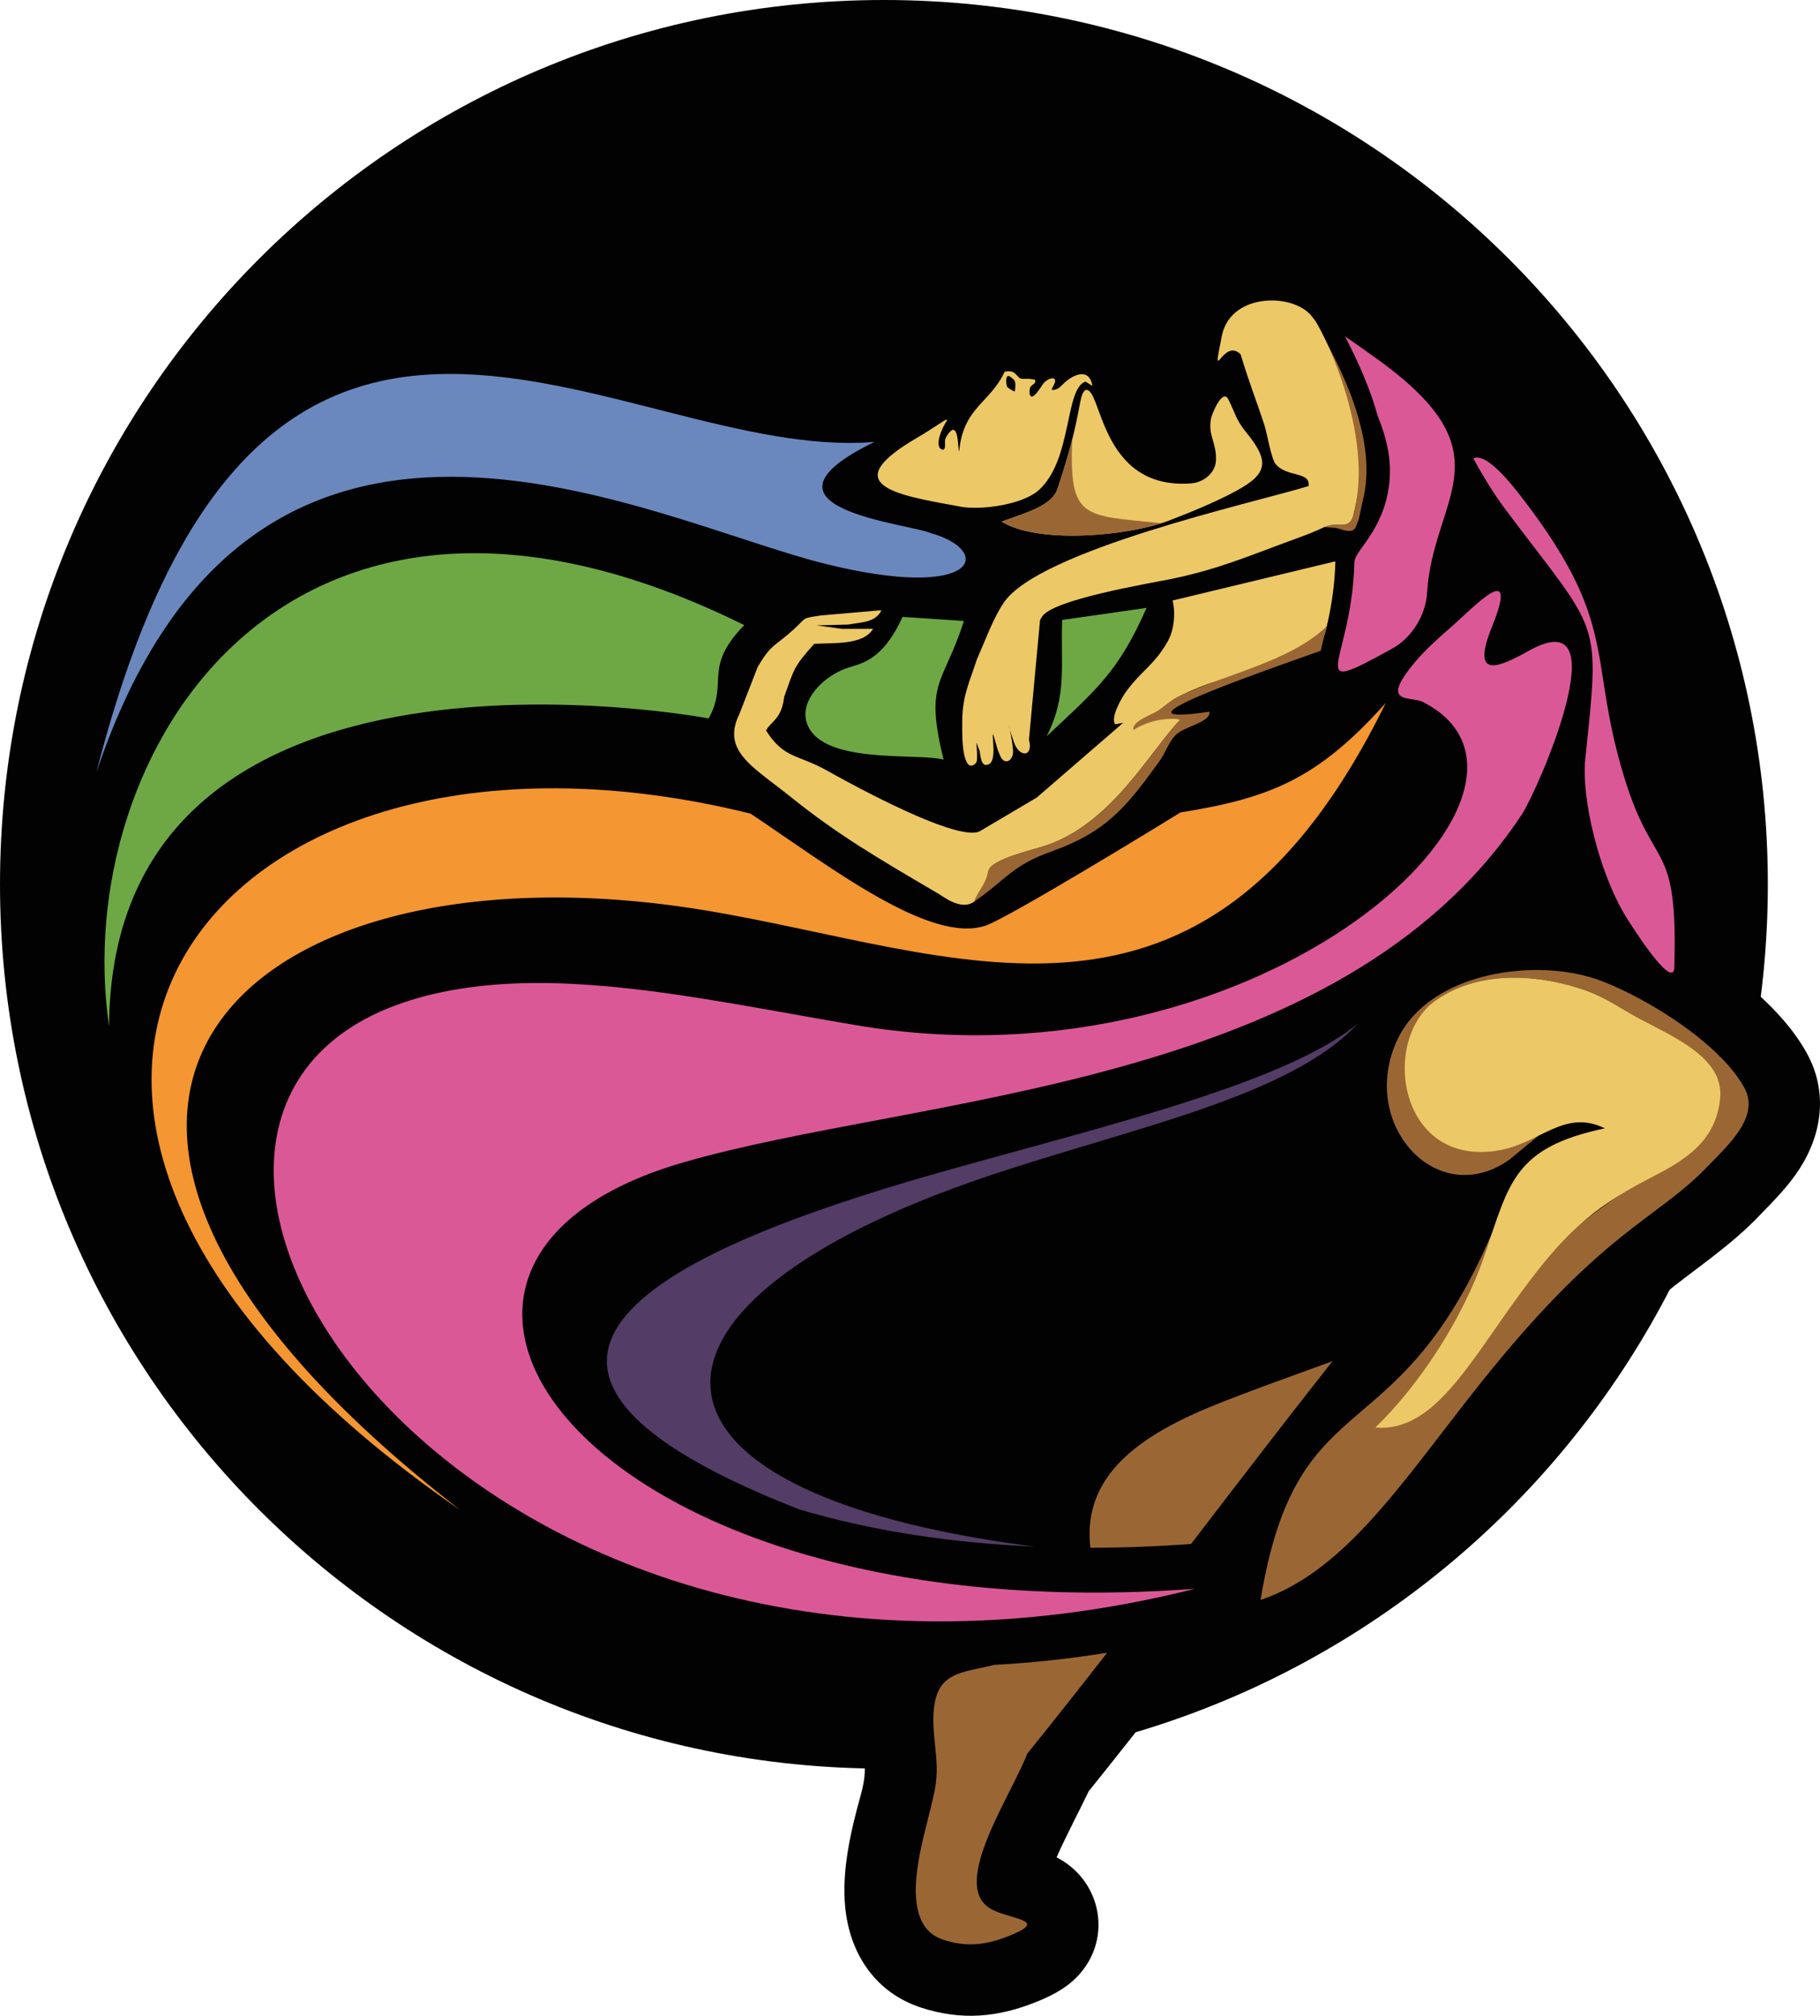
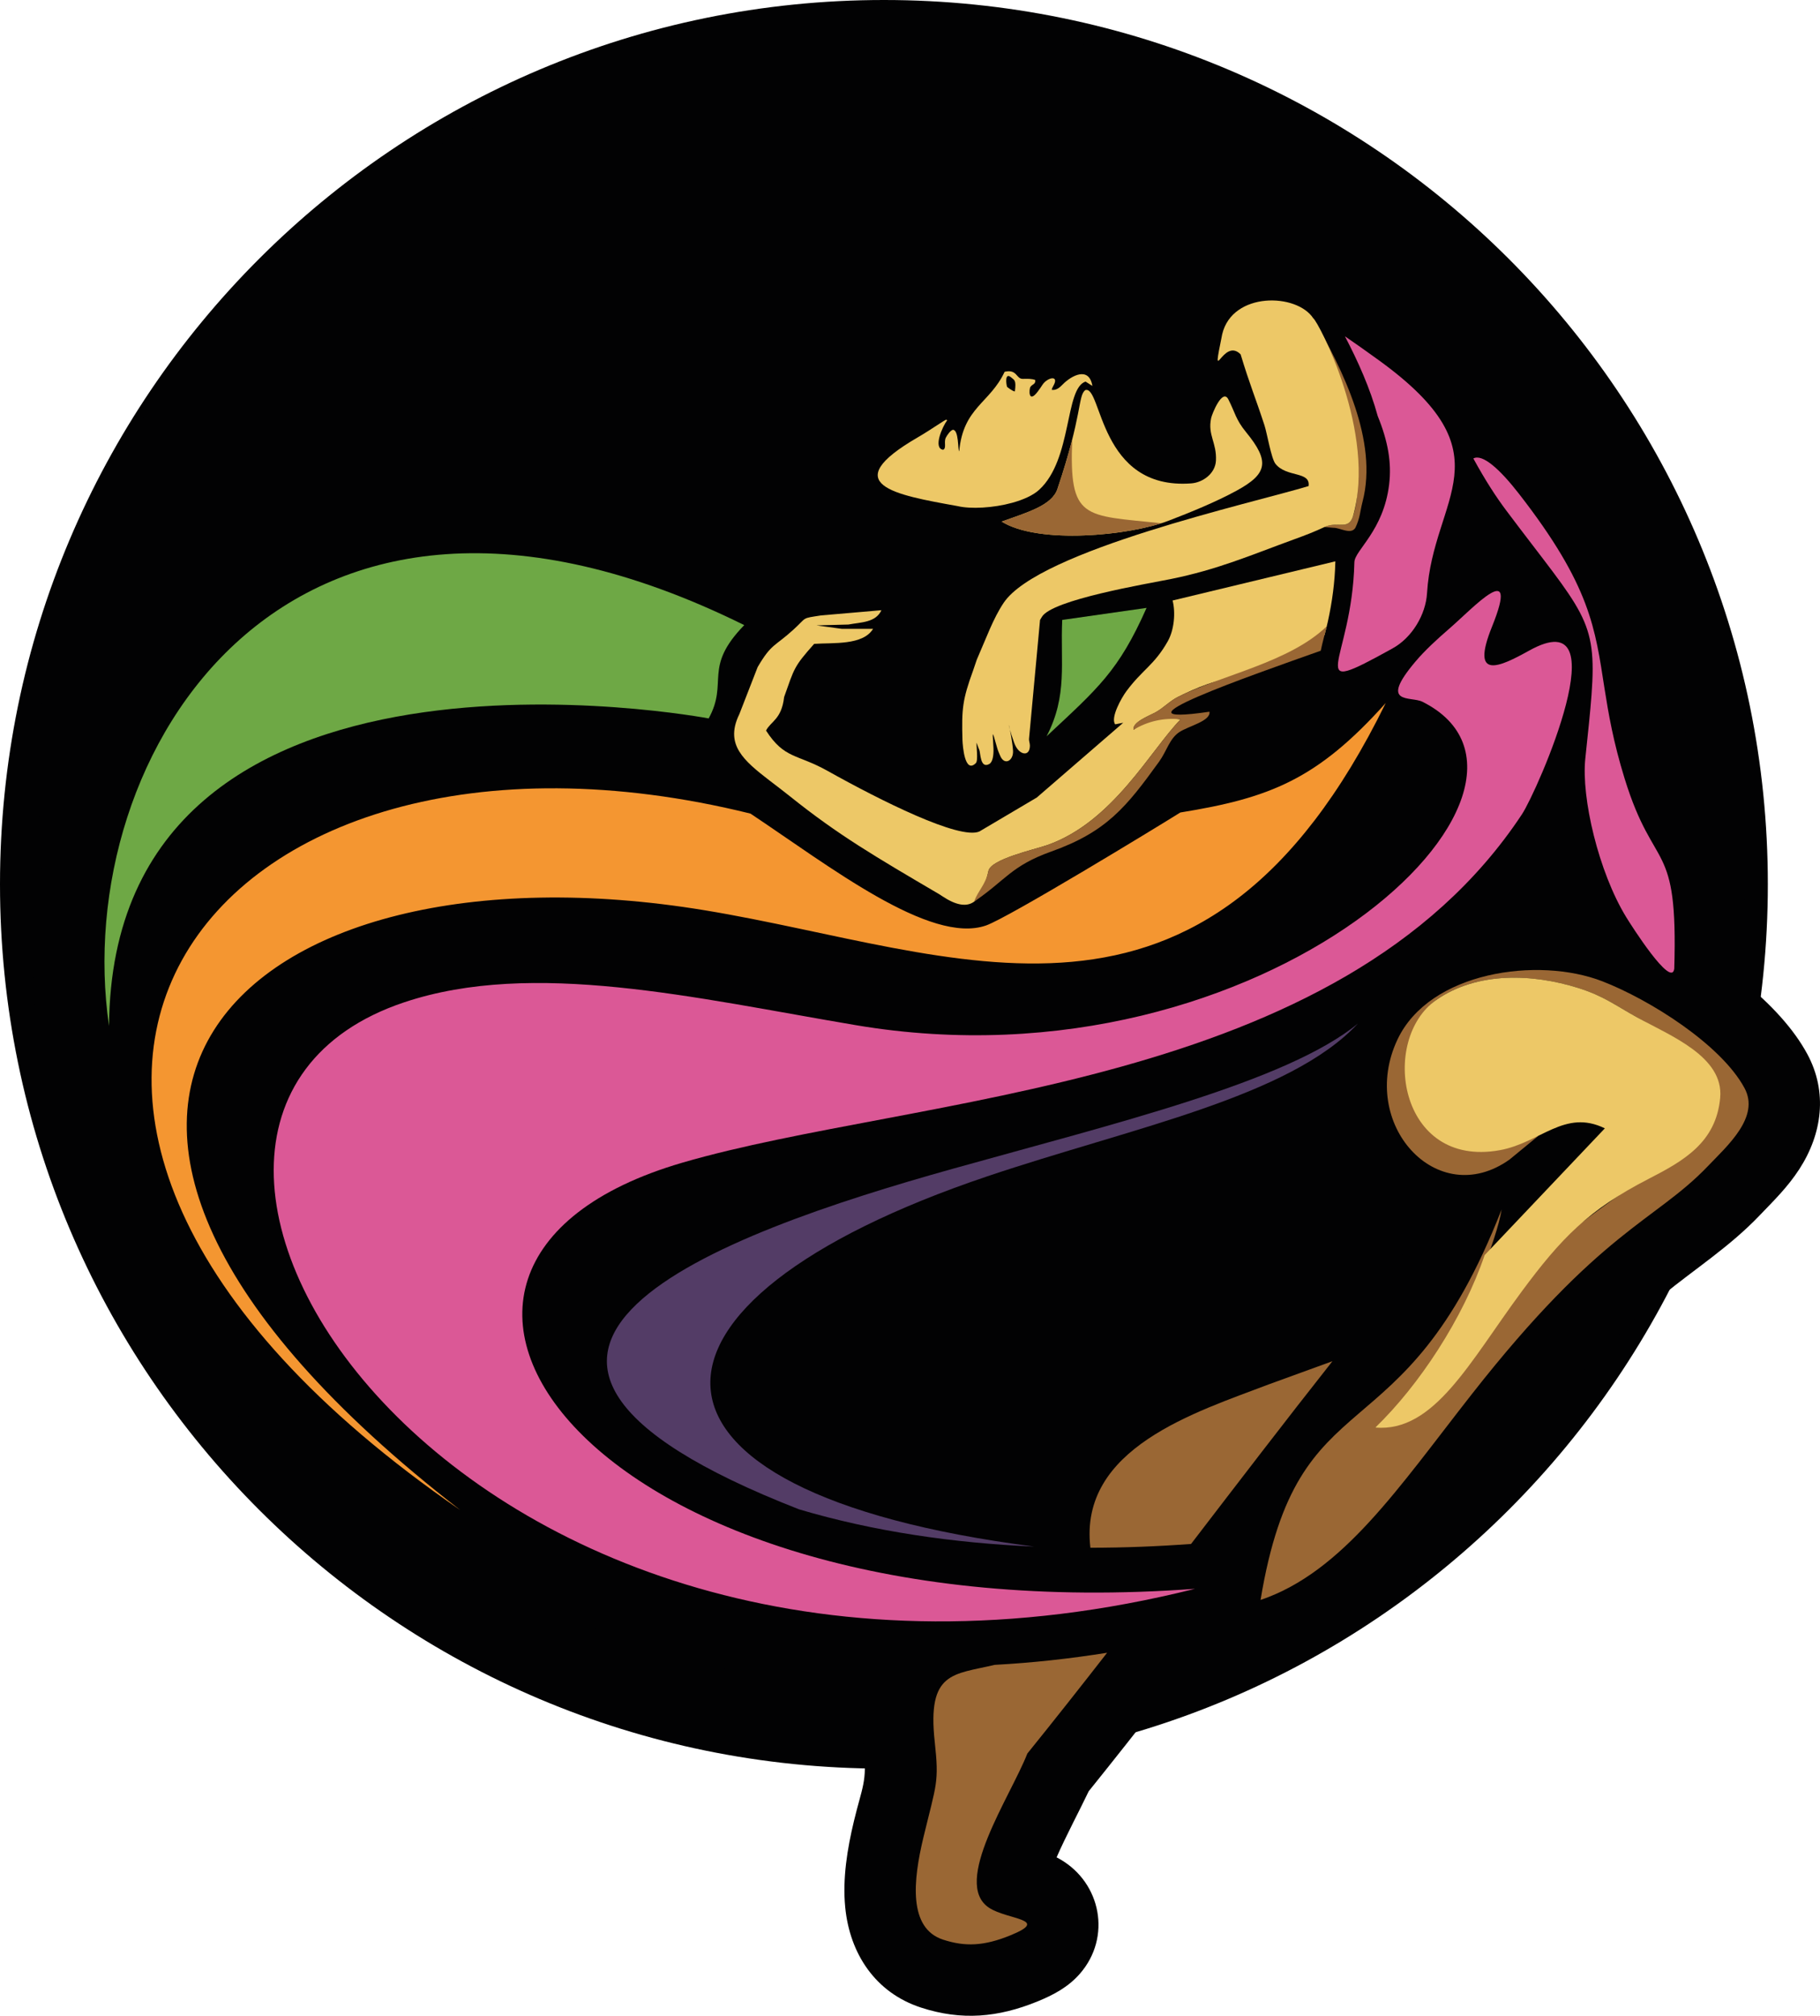
<svg xmlns="http://www.w3.org/2000/svg" version="1.1" id="Слой_1" x="0px" y="0px" width="83.872px" height="92.853px" viewBox="0 0 83.872 92.853" style="enable-background:new 0 0 83.872 92.853;" xml:space="preserve">
  <g>
    <path style="fill-rule:evenodd;clip-rule:evenodd;fill:#020203;" d="M40.734,0   c22.497,0,40.734,18.237,40.734,40.734c0,22.497-18.237,40.734-40.734,40.734   C18.238,81.469,0,63.231,0,40.734C0,18.237,18.238,0,40.734,0" />
    <path style="fill-rule:evenodd;clip-rule:evenodd;fill:#020203;" d="M60.964,52.318   c-1.48,0.77-3.058,1.377-4.555,1.896c-3.254,1.128-6.596,1.99-9.861,3.09   c-2.861,0.964-6.311,2.353-8.71,4.227c-0.391,0.305-1.853,1.586-1.811,2.175   c0.037,0.531,1.681,1.492,2.067,1.689c2.653,1.359,6.296,2.075,9.324,2.493   c0.661-1.739,1.946-3.194,3.646-4.338c1.945-1.31,4.085-2.044,6.258-2.865   c0.982-0.371,1.972-0.717,2.958-1.076c1.01-0.367,2.078-0.229,2.923,0.329   c0.725-0.914,1.338-1.936,1.868-2.997c-0.895-0.365-1.731-0.94-2.449-1.72   C61.836,54.367,61.285,53.374,60.964,52.318 M3.705,50.276   c-1.009-0.441-1.766-1.377-1.936-2.54c-0.463-3.165-0.271-6.486,0.542-9.647   c-0.93-0.791-1.379-2.068-1.058-3.324c1.205-4.712,2.897-9.522,5.557-13.331   c-0.465-1.007-0.406-2.221,0.251-3.207C14.237,7.468,27.902,1.816,40.515,1.387   c13.418-0.457,26.778,4.905,33.284,17.207c0.672,1.27,0.492,2.567-0.169,3.519   c0.997,1.407,1.886,2.904,2.496,4.51c0.586,1.546,0.813,2.967,1.066,4.578   c0.199,1.272,0.439,2.461,0.821,3.695c0.443,1.431,0.94,2.058,1.546,3.318   c0.965,2.007,0.95,4.331,0.885,6.509c-0.003,0.121-0.012,0.224-0.028,0.344   c-0.009,0.066-0.019,0.132-0.031,0.196c1.221,0.994,2.272,2.121,2.905,3.296   c0.944,1.751,0.682,3.674-0.372,5.298c-0.539,0.831-1.172,1.444-1.848,2.149   c-1.357,1.416-2.91,2.406-4.416,3.631c-2.354,1.915-4.378,4.243-6.245,6.624   c-3.092,3.941-6.299,8.872-11.259,10.555c-1.073,0.365-2.172,0.182-3.057-0.502   c-0.073,0.023-0.147,0.045-0.222,0.064c-0.534,0.133-1.07,0.259-1.607,0.377   c-0.098,0.495-0.314,0.972-0.646,1.399c-1.138,1.461-2.286,2.915-3.447,4.358   c-0.395,0.833-1.057,2.075-1.479,3.043c0.055,0.028,0.112,0.059,0.17,0.093   c1.886,1.092,2.362,3.588,0.911,5.259c-0.536,0.618-1.214,0.981-1.957,1.284   c-1.817,0.742-3.5,0.894-5.371,0.285c-2.101-0.684-3.284-2.478-3.494-4.618   c-0.13-1.325,0.095-2.7,0.405-3.988c0.376-1.564,0.611-1.799,0.449-3.29   c-0.101-0.923-0.119-1.855,0.039-2.734c-2.672-0.202-5.331-0.645-7.949-1.354   c-3.255-0.883-6.444-2.188-9.38-3.908c-1.006,0.431-2.203,0.351-3.167-0.312   c-5.498-3.785-11.141-8.874-13.938-15.064C4.397,54.967,3.79,52.619,3.705,50.276   z" />
    <path style="fill-rule:evenodd;clip-rule:evenodd;fill:#9A6734;" d="M51.02,76.131   c-1.213,1.557-2.436,3.107-3.677,4.643c-0.771,1.976-3.5,5.962-1.763,7.104   c0.851,0.559,2.843,0.51,0.99,1.267c-1.231,0.503-2.098,0.531-3.108,0.202   c-1.614-0.526-1.383-2.732-0.908-4.707c0.6-2.493,0.729-2.507,0.521-4.417   c-0.353-3.236,0.857-3.081,2.762-3.534   C47.57,76.595,49.3,76.406,51.02,76.131 M61.404,62.701   c-2.199,2.785-4.356,5.603-6.516,8.418c-1.523,0.112-3.075,0.174-4.639,0.175   c-0.545-4.602,4.878-6.25,8.235-7.531C59.457,63.409,60.431,63.055,61.404,62.701   z" />
    <path style="fill-rule:evenodd;clip-rule:evenodd;fill:#533C66;" d="M47.66,71.24   c-19.702-2.524-19.354-11.266-2.162-17.055c6.631-2.233,13.899-3.636,17.078-7.035   c-3.28,2.69-11.238,4.607-18.686,6.692   c-10.694,2.993-25.751,8.389-7.068,15.682C40.284,70.553,43.976,71.079,47.66,71.24   " />
-     <path style="fill-rule:evenodd;clip-rule:evenodd;fill:#6A88BE;" d="M42.897,24.558   c-1.008-0.448-8.866-1.149-2.596-4.204C28.576,21.364,12.023,5.925,4.442,35.58   c7.19-21.457,25.387-11.653,33.554-9.617   C45.067,27.726,45.819,25.382,42.897,24.558" />
    <path style="fill-rule:evenodd;clip-rule:evenodd;fill:#6EA845;" d="M5.025,47.26   C3.203,34.811,13.187,18.361,34.298,28.795c-1.921,1.973-0.713,2.613-1.64,4.298   C32.659,33.093,5.156,27.871,5.025,47.26" />
    <path style="fill-rule:evenodd;clip-rule:evenodd;fill:#9A6734;" d="M70.899,52.316   c-5.949,2.259-6.942-4.705-4.715-6.252c1.897-1.319,4.449-1.212,6.554-0.551   c1.163,0.365,1.693,0.79,2.7,1.349c8.8,4.875-2.213,7.456-5.785,12.599   c-1.867,2.689-2.609,5.357-6.276,6.298c2.403-1.864,3.069-3.672,3.506-4.34   c0.798-1.221,2.089-4.269,2.316-5.706c-4.584,11.742-9.356,7.398-11.108,17.986   c3.786-1.285,6.345-5.158,9.728-9.47c5.964-7.603,8.432-7.953,10.875-10.501   c0.919-0.959,2.418-2.275,1.699-3.608c-1.084-2.011-4.384-4.079-6.552-4.919   c-2.966-1.149-7.96-0.448-9.439,2.68c-1.83,3.871,1.816,7.914,5.163,5.531   C70.01,53.047,70.455,52.681,70.899,52.316" />
    <path style="fill-rule:evenodd;clip-rule:evenodd;fill:#DB5896;" d="M77.156,44.624   c0.18-6.048-0.917-4.328-2.287-8.758c-0.521-1.684-0.745-2.992-0.928-4.157   c-0.431-2.752-0.63-4.711-3.948-8.972c-0.871-1.119-1.676-1.848-2.096-1.618   c0.563,1.03,1.064,1.794,1.516,2.395c3.546,4.724,4.192,4.962,3.93,8.5   c-0.058,0.787-0.161,1.736-0.287,2.935c-0.189,1.798,0.611,5.213,1.883,7.294   C75.158,42.602,77.03,45.55,77.156,44.624" />
-     <path style="fill-rule:evenodd;clip-rule:evenodd;fill:#EDC867;" d="M68.418,57.813   c-0.998,2.928-3.026,6.006-5.04,7.945c2.714,0.23,4.35-3.023,6.737-6.253   c1.837-2.486,3.104-3.786,5.854-5.2c1.614-0.83,3.115-1.673,3.303-3.738   c0.172-1.899-2.296-2.855-3.833-3.706c-1.008-0.558-1.537-0.983-2.7-1.349   c-2.106-0.662-4.657-0.768-6.554,0.551c-2.603,1.818-1.744,7.766,2.931,6.918   c1.88-0.341,2.984-1.914,4.841-1.006C69.758,52.861,69.553,54.485,68.418,57.813" />
+     <path style="fill-rule:evenodd;clip-rule:evenodd;fill:#EDC867;" d="M68.418,57.813   c-0.998,2.928-3.026,6.006-5.04,7.945c2.714,0.23,4.35-3.023,6.737-6.253   c1.837-2.486,3.104-3.786,5.854-5.2c1.614-0.83,3.115-1.673,3.303-3.738   c0.172-1.899-2.296-2.855-3.833-3.706c-1.008-0.558-1.537-0.983-2.7-1.349   c-2.106-0.662-4.657-0.768-6.554,0.551c-2.603,1.818-1.744,7.766,2.931,6.918   c1.88-0.341,2.984-1.914,4.841-1.006" />
    <path style="fill-rule:evenodd;clip-rule:evenodd;fill:#DB5896;" d="M55.071,73.185   c-27.949,2.069-39.923-14.87-23.637-19.625   c10.741-3.136,30.273-3.301,38.701-16.049c0.714-1.079,4.591-9.908,0.335-7.543   c-1.361,0.756-2.723,1.401-1.716-1.094c1.312-3.249-0.871-0.861-1.964,0.082   c-0.565,0.488-1.129,1.006-1.56,1.517c-1.715,2.029-0.219,1.58,0.323,1.853   c7.662,3.85-7.155,18.098-26.114,14.896c-7.433-1.255-14.87-3.038-20.811-1.053   C2.18,51.663,21.153,81.67,55.071,73.185" />
-     <path style="fill-rule:evenodd;clip-rule:evenodd;fill:#6EA845;" d="M43.482,34.991   c-0.886-3.633-0.028-3.392,0.939-6.385c-1.157-0.077-1.67-0.111-2.827-0.189   c-0.813,1.772-1.651,2.094-2.399,2.305c-1.331,0.376-2.724,1.862-1.756,3.041   C38.582,35.155,42.419,34.693,43.482,34.991" />
    <path style="fill-rule:evenodd;clip-rule:evenodd;fill:#6EA845;" d="M48.23,33.917   c0.98-1.885,0.629-3.387,0.721-5.361c1.296-0.185,2.591-0.37,3.887-0.555   C51.545,30.922,50.591,31.708,48.23,33.917" />
    <path style="fill-rule:evenodd;clip-rule:evenodd;fill:#EDC867;" d="M61.537,25.857l-7.5,1.804   c0.145,0.563,0.072,1.358-0.222,1.878c-0.625,1.106-1.169,1.301-1.914,2.31   c-0.207,0.28-0.739,1.206-0.51,1.516l0.371-0.073   c-1.328,1.148-2.655,2.297-3.983,3.445c-0.882,0.521-1.764,1.042-2.646,1.564   c-0.912,0.398-4.561-1.43-6.993-2.79c-1.416-0.793-1.986-0.541-2.838-1.858   c0.213-0.426,0.717-0.511,0.833-1.545c0.479-1.341,0.438-1.384,1.384-2.449   c0.87-0.062,2.246,0.079,2.715-0.692c-0.479,0-0.958,0-1.437,0   c-0.39-0.053-0.781-0.107-1.171-0.16c0.49-0.013,0.981-0.026,1.472-0.039   c0.581-0.109,1.259-0.085,1.521-0.66c-0.46,0.04-0.921,0.08-1.381,0.12   c-0.467,0.04-0.934,0.08-1.401,0.12c-0.929,0.147-0.617,0.058-1.275,0.657   c-0.866,0.79-1.007,0.63-1.647,1.724c-0.28,0.72-0.56,1.441-0.841,2.161   c-0.185,0.379-0.258,0.708-0.24,1.007c0.062,1.045,1.232,1.712,2.585,2.796   c2.227,1.784,3.931,2.775,6.88,4.507c0.035,0.023,0.07,0.046,0.105,0.07   c0.162,0.108,0.312,0.193,0.45,0.257c0,0,0.001,0,0.001,0.001   c-0-0-0-0-0-0c1.093,0.501,1.46-0.338,1.697-1.409   c0.121-0.545,2.065-0.97,2.722-1.194c3.026-1.07,4.745-4.365,6.134-5.788   c-0.755-0.118-1.485-0.023-2.171,0.48c-0.06-0.352,0.704-0.636,0.994-0.792   c0.396-0.214,0.668-0.533,1.068-0.73c0.847-0.419,1.776-0.823,2.728-0.865   c2.557-1.109,3.15-1.199,4.014-1.984c0.054-0.208,0.107-0.413,0.149-0.606   c0.202-0.914,0.325-1.824,0.347-2.76L61.537,25.857z" />
    <path style="fill-rule:evenodd;clip-rule:evenodd;fill:#F49631;" d="M54.394,37.426   c4.1-0.664,6.302-1.509,9.466-5.044c-8.402,17.135-19.686,11.474-31.396,9.546   C11.199,38.428-2.814,50.974,21.213,69.561   C-5.722,51.019,9.47,31.267,34.585,37.477c3.618,2.408,8.284,6.05,10.855,5.153   C46.471,42.271,53.258,38.135,54.394,37.426" />
    <path style="fill-rule:evenodd;clip-rule:evenodd;fill:#9A6734;" d="M54.298,32.092   c-0.399,0.197-0.672,0.516-1.068,0.73c-0.29,0.156-1.054,0.44-0.994,0.792   c0.649-0.383,1.366-0.562,2.171-0.48c-1.388,1.424-3.108,4.719-6.134,5.788   c-0.656,0.224-2.601,0.649-2.722,1.194c-0.15,0.675-0.427,0.822-0.668,1.42   c1.454-0.983,1.712-1.652,3.561-2.311c2.55-0.909,3.462-2.05,4.972-4.141   c0.353-0.49,0.478-1.055,0.923-1.355c0.421-0.285,1.465-0.51,1.397-0.945   c-4.99,0.728,1.9-1.663,5.129-2.81c0.076-0.371,0.186-0.76,0.274-1.122   C59.419,30.507,56.334,31.086,54.298,32.092" />
    <path style="fill-rule:evenodd;clip-rule:evenodd;fill:#DB5896;" d="M64.175,29.867   c0.899-0.497,1.528-1.551,1.588-2.547c0.267-4.448,3.82-6.354-2.226-10.729   c-0.633-0.458-1.146-0.82-1.558-1.1c0.6,1.146,1.162,2.397,1.511,3.674   c0.475,1.165,0.646,2.146,0.527,3.145c-0.257,2.146-1.589,3.036-1.602,3.586   C62.303,30.586,59.937,32.212,64.175,29.867" />
    <path style="fill-rule:evenodd;clip-rule:evenodd;fill:#9A6734;" d="M60.525,14.669   c-0.612,0.417,2.919,5.936,1.818,9.132c-0.22,0.638-0.697,0.189-1.311,0.476   l0.413,0.035c0.304-0.009,0.805,0.334,1.014,0.003   c0.22-0.455,0.218-0.768,0.331-1.202C63.526,20.313,61.867,17.015,60.525,14.669" />
    <path style="fill-rule:evenodd;clip-rule:evenodd;fill:#EDC867;" d="M46.161,24.027   c1.71,1.059,5.884,0.65,7.684-0.038c1.014-0.388,2.193-0.869,3.143-1.388   c1.416-0.773,1.547-1.339,0.434-2.696c-0.48-0.585-0.502-0.897-0.817-1.511   c-0.267-0.521-0.749,0.661-0.792,0.867c-0.166,0.788,0.265,1.129,0.222,1.958   c-0.031,0.595-0.604,1.007-1.137,1.047c-4.278,0.323-4.11-4.562-4.89-4.295   c-0.339,0.284-0.117,1.108-1.278,4.555   C48.472,23.292,47.319,23.607,46.161,24.027" />
    <path style="fill-rule:evenodd;clip-rule:evenodd;fill:#EDC867;" d="M46.41,17.82   c-0.045-0.127-0.116-0.703,0.201-0.425c0.135,0.119,0.227,0.109,0.158,0.635   C46.673,18.032,46.419,17.831,46.41,17.82 M47.893,22.557   c1.532-1.415,1.168-4.662,2.132-4.98l0.317,0.2   c-0.154-0.915-0.964-0.48-1.364-0.073c-0.144,0.147-0.292,0.282-0.51,0.254   c0.013-0.074,0.043-0.131,0.073-0.183c0.293-0.511-0.268-0.403-0.501-0.05   c-0.048,0.073-0.109,0.171-0.219,0.315c-0.443,0.582-0.403-0.126-0.334-0.22   c0.102-0.14,0.234-0.107,0.223-0.315c-0.164-0.065-0.38-0.058-0.562-0.053   c-0.33,0.018-0.259-0.463-0.852-0.326c-0.673,1.449-1.908,1.636-2.093,3.664   c-0.07-0.068-0.01-0.987-0.291-0.993c-0.115,0.03-0.268,0.248-0.326,0.365   c-0.1,0.202,0.046,0.48-0.124,0.557c-0.473-0.072-0.034-1.068,0.187-1.359   l-0.041-0.029c-0.061-0-0.667,0.439-1.333,0.826   c-3.725,2.167-1.057,2.632,1.852,3.155c0.609,0.145,1.649,0.088,2.524-0.153   C47.159,23.018,47.612,22.817,47.893,22.557z" />
    <path style="fill-rule:evenodd;clip-rule:evenodd;fill:#EDC867;" d="M44.847,30.876   c-0.492,1.355-0.535,1.767-0.493,3.221c0.011,0.24,0.098,1.564,0.614,1.057   c0.122-0.12,0.018-0.779,0.038-0.944c0.041,0.11,0.073,0.224,0.123,0.33   c0.059,0.126,0.034,0.886,0.459,0.653c0.155-0.085,0.206-0.384,0.195-0.722   c-0.022-0.636-0.117-1.054,0.169-0.024c0.041,0.148,0.096,0.258,0.131,0.346   c0.198,0.502,0.625,0.247,0.601-0.204c-0.006-0.111-0.02-0.237-0.039-0.367   c-0.171-1.168-0.267-1.01,0.083-0.03c0.039,0.109,0.087,0.21,0.148,0.293   c0.224,0.304,0.581,0.323,0.585-0.138c0.001-0.126-0.05-0.196-0.038-0.334   c0.169-1.819,0.338-3.638,0.506-5.456c0.028-0.047,0.056-0.094,0.085-0.141   c0.456-0.789,4.823-1.519,5.918-1.739c2.182-0.438,3.71-1.107,5.742-1.847   c0.508-0.185,0.867-0.322,1.359-0.552c0.614-0.287,1.091,0.162,1.311-0.476   c1.123-3.834-1.604-9.008-1.818-9.132c-0.757-1.18-3.735-1.24-4.202,0.723   c-0.533,2.625,0.026,0.09,0.849,0.931c0.422,1.398,0.655,1.913,1.097,3.262   c0.122,0.373,0.312,1.531,0.507,1.778c0.506,0.641,1.621,0.328,1.527,1.026   c-2.555,0.776-12.436,2.958-14.053,5.38c-0.485,0.726-0.789,1.594-1.238,2.619   C44.957,30.55,44.902,30.713,44.847,30.876" />
    <path style="fill-rule:evenodd;clip-rule:evenodd;fill:#9A6734;" d="M49.41,20.252   c-0.151,0.592-0.364,1.336-0.681,2.275c-0.258,0.765-1.411,1.08-2.569,1.5   c1.613,0.999,5.418,0.691,7.355,0.076C49.927,23.722,49.267,23.969,49.41,20.252" />
  </g>
</svg>